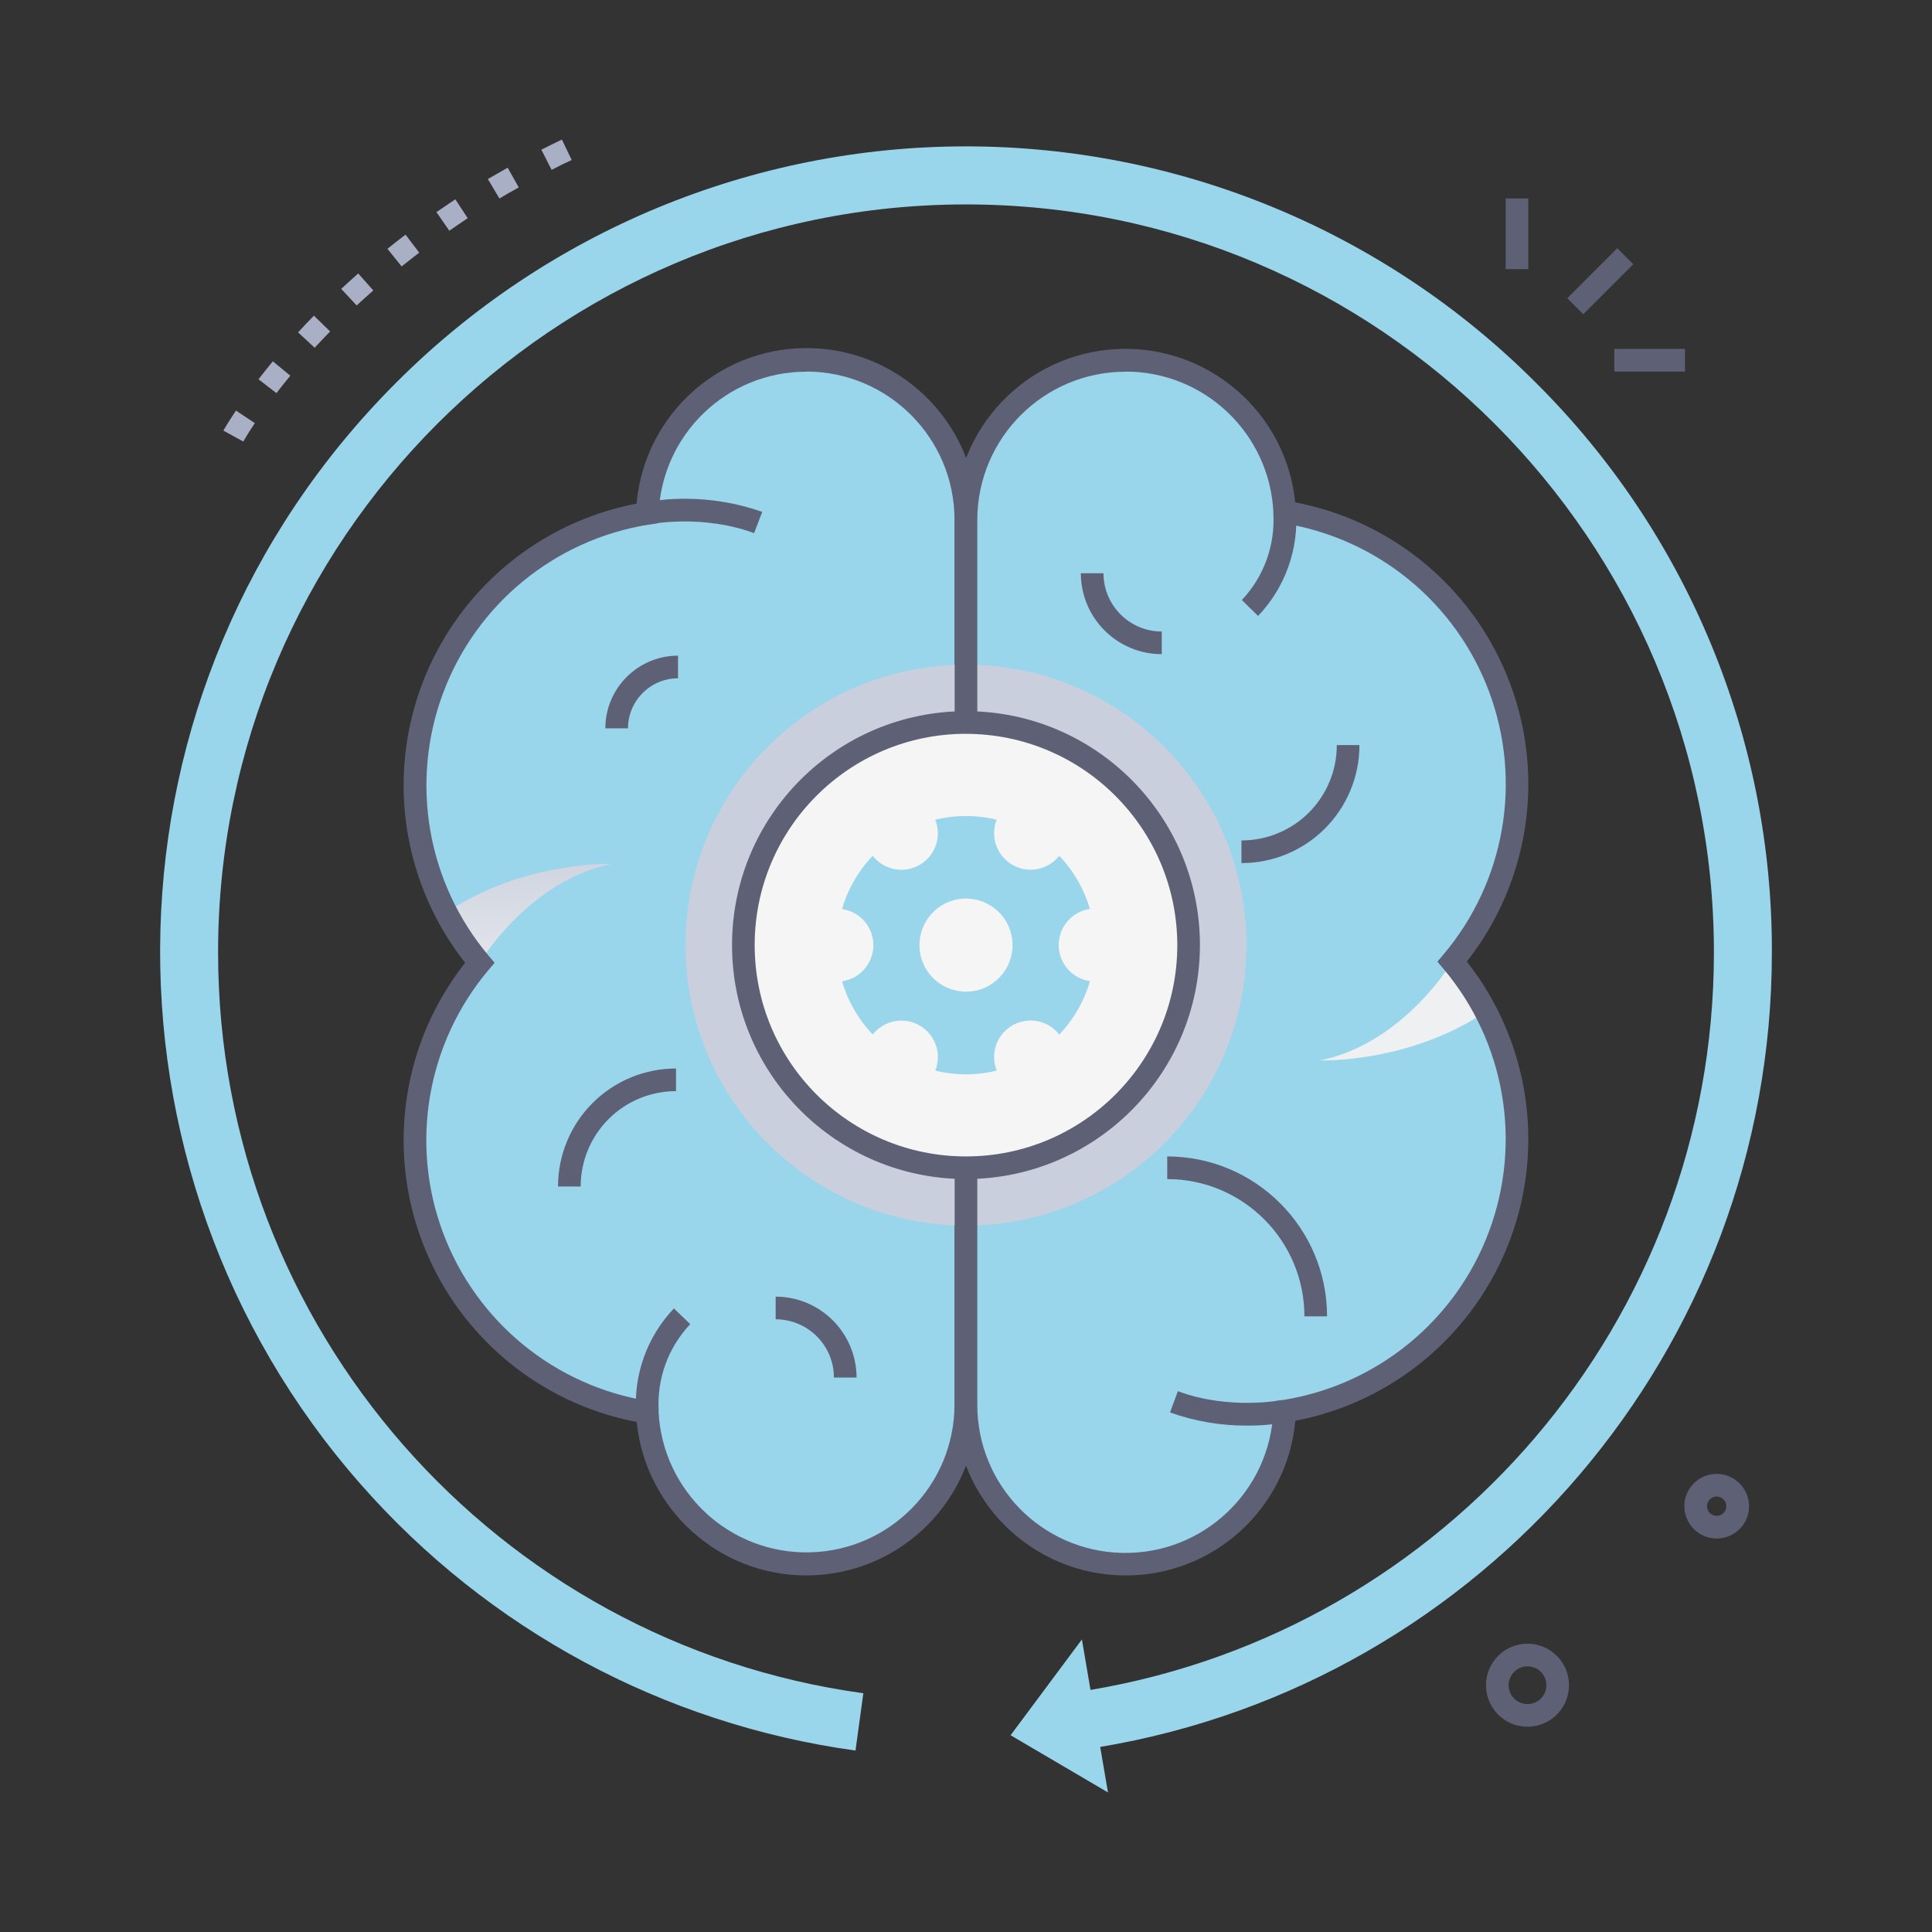
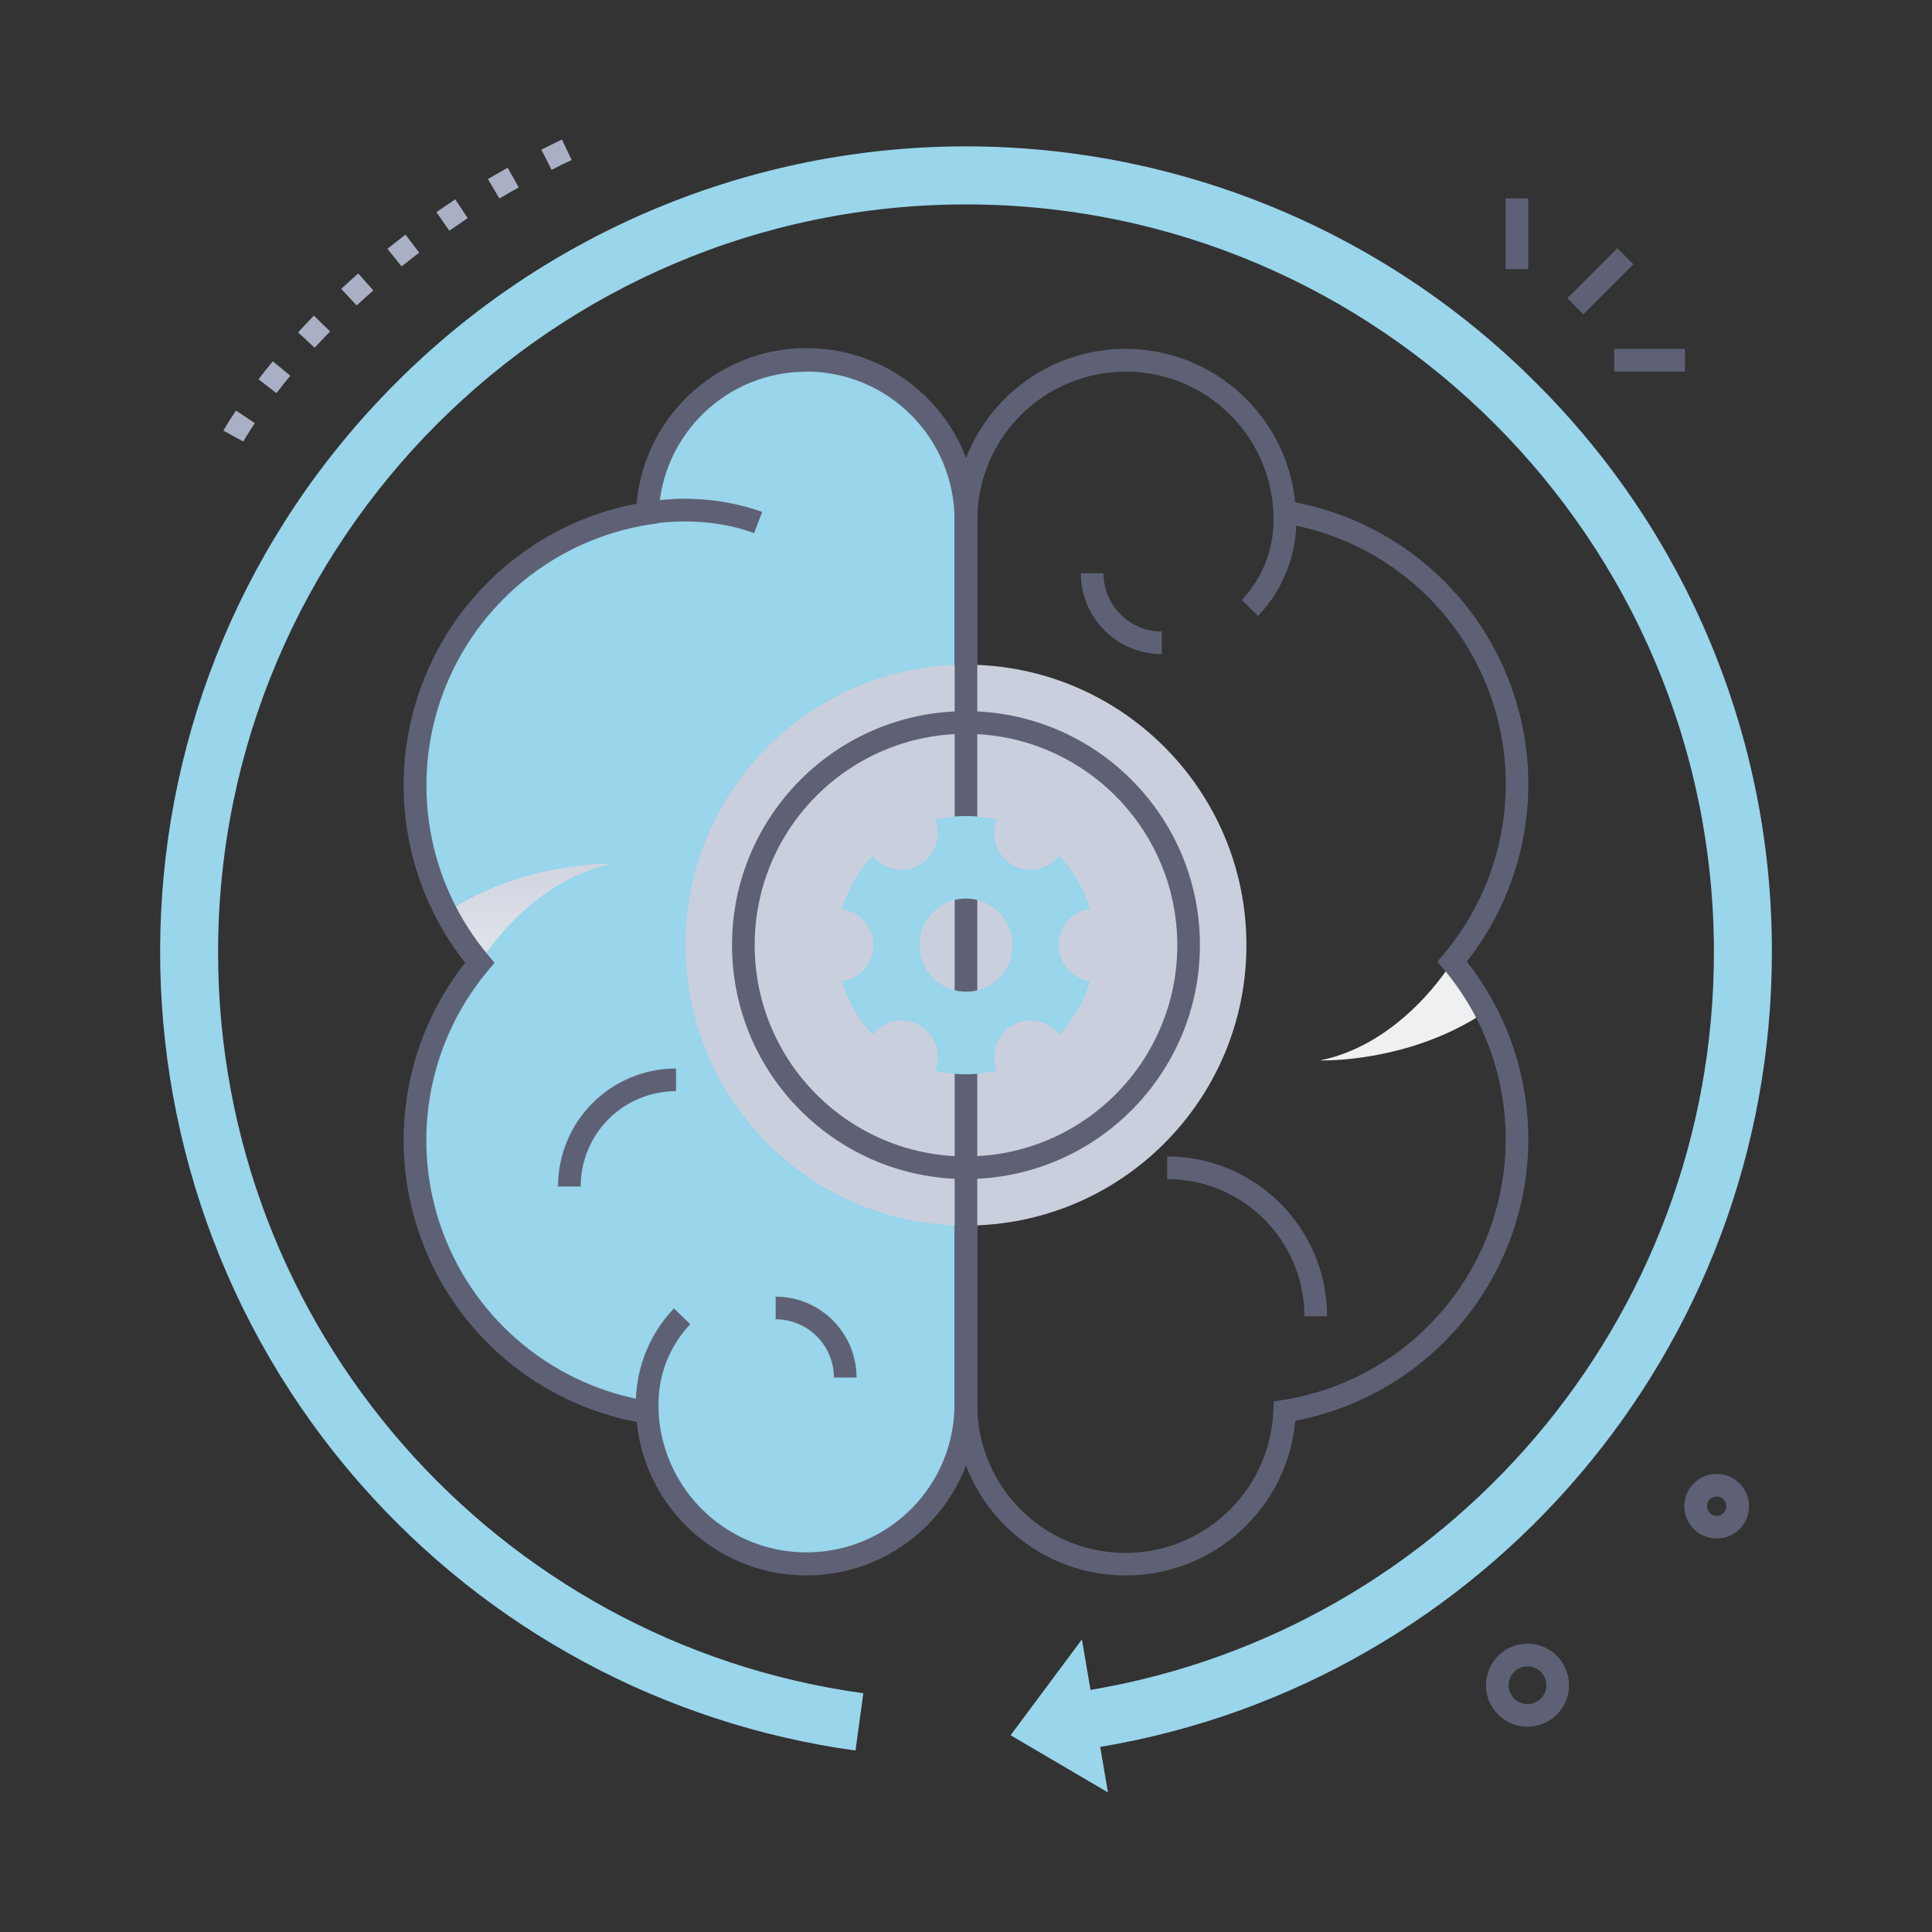
<svg xmlns="http://www.w3.org/2000/svg" width="512px" height="512px" viewBox="0,0,256,256">
  <rect x="0" y="0" width="256" height="256" fill="#333333" stroke="none" />
  <defs>
    <linearGradient x1="140.19" y1="220.66" x2="140.19" y2="274.05" gradientUnits="userSpaceOnUse" id="color-1">
      <stop offset="0" stop-color="#cacfdd" />
      <stop offset="1" stop-color="#eef0f1" />
    </linearGradient>
    <linearGradient x1="27185.109" y1="37552.658" x2="49280.445" y2="37552.658" gradientUnits="userSpaceOnUse" id="color-2">
      <stop offset="0" stop-color="#cacfdd" />
      <stop offset="1" stop-color="#eef0f1" />
    </linearGradient>
    <linearGradient x1="16668.621" y1="7892.685" x2="16668.621" y2="6493.099" gradientUnits="userSpaceOnUse" id="color-3">
      <stop offset="0" stop-color="#cacfdd" />
      <stop offset="1" stop-color="#eef0f1" />
    </linearGradient>
  </defs>
  <g fill="none" fill-rule="nonzero" stroke="none" stroke-width="1" stroke-linecap="butt" stroke-linejoin="miter" stroke-miterlimit="10" stroke-dasharray="" stroke-dashoffset="0" font-family="none" font-weight="none" font-size="none" text-anchor="none" style="mix-blend-mode: normal">
    <g transform="translate(-0.002,-0.492) scale(0.5,0.5)">
      <g>
        <g id="Cognitive">
          <path d="M256,138.72v234.5c0.093,22.999 -18.236,41.844 -41.229,42.388c-22.993,0.545 -42.194,-17.411 -43.191,-40.388c-26.01,-4.117 -47.786,-21.924 -56.986,-46.598c-9.2,-24.674 -4.398,-52.391 12.566,-72.532c-16.942,-20.139 -21.734,-47.838 -12.54,-72.497c9.194,-24.659 30.949,-42.461 56.94,-46.593c0.997,-22.927 20.116,-40.864 43.06,-40.397c22.944,0.467 41.318,19.168 41.38,42.117z" fill="#99d5eb" />
          <path d="M162.12,229.92c-22.19,4.55 -35,26.21 -35,26.21c-3.445,-4.083 -6.43,-8.533 -8.9,-13.27c20.39,-13.73 43.9,-12.94 43.9,-12.94z" fill="url(#color-1)" style="mix-blend-mode: multiply" />
          <path d="M213.74,418.49c-23.225,0.028 -42.686,-17.561 -45,-40.67c-26.078,-4.97 -47.673,-23.187 -56.965,-48.055c-9.292,-24.868 -4.935,-52.782 11.495,-73.635c-16.423,-20.847 -20.783,-48.751 -11.5,-73.614c9.283,-24.863 30.863,-43.083 56.93,-48.066c2.157,-24.154 22.975,-42.311 47.198,-41.165c24.223,1.145 43.234,21.186 43.102,45.435v234.5c-0.028,24.987 -20.273,45.237 -45.26,45.27zM213.74,99.49c-21.073,-0.042 -38.394,16.612 -39.18,37.67l-0.1,2.46l-2.46,0.38c-24.92,3.969 -45.775,21.043 -54.586,44.689c-8.81,23.646 -4.212,50.204 12.036,69.511l1.63,1.93l-1.63,1.93c-16.269,19.307 -20.88,45.879 -12.068,69.539c8.812,23.66 29.683,40.741 54.618,44.701l2.41,0.38l0.12,2.44c1.073,21.244 18.876,37.765 40.14,37.25c21.265,-0.515 38.247,-17.879 38.29,-39.15v-234.5c-0.022,-21.66 -17.56,-39.22 -39.22,-39.27z" fill="#5e6175" />
          <path d="M147.89,315.42c-0.008,-8.296 3.284,-16.254 9.15,-22.12c5.866,-5.866 13.824,-9.158 22.12,-9.15v6c-6.704,-0.005 -13.134,2.655 -17.874,7.396c-4.74,4.74 -7.401,11.171 -7.396,17.874z" fill="#5e6175" />
          <path d="M227,366.05h-6c-0.006,-8.525 -6.915,-15.434 -15.44,-15.44v-6c11.834,0.017 21.423,9.606 21.44,21.44z" fill="#5e6175" />
-           <path d="M166.43,194h-6c0.011,-10.632 8.628,-19.249 19.26,-19.26v6c-7.319,0.011 -13.249,5.941 -13.26,13.26z" fill="#5e6175" />
          <path d="M199.85,142.27c-13.85,-5.11 -27.54,-2.36 -27.68,-2.33l-1.17,-5.88c10.385,-1.791 21.054,-0.903 31,2.58z" fill="#5e6175" />
          <path d="M168.6,375.62c-0.747,-10.291 2.885,-20.418 10,-27.89l4.32,4.17c-5.844,6.183 -8.869,14.508 -8.36,23z" fill="#5e6175" />
-           <path d="M256,373.22v-234.49c-0.093,-22.999 18.236,-41.844 41.229,-42.388c22.993,-0.545 42.194,17.411 43.191,40.388c26.011,4.114 47.791,21.92 56.993,46.594c9.203,24.675 4.402,52.393 -12.563,72.536c16.969,20.138 21.777,47.855 12.58,72.532c-9.196,24.677 -30.97,42.487 -56.98,46.608c-0.862,23.044 -20.046,41.138 -43.101,40.652c-23.055,-0.486 -41.459,-19.372 -41.349,-42.432z" fill="#99d5eb" />
          <circle cx="256" cy="251.45" r="74.32" fill="url(#color-2)" style="mix-blend-mode: multiply" />
          <path d="M349.88,282c22.19,-4.55 35,-26.21 35,-26.21c3.445,4.081 6.427,8.531 8.89,13.27c-20.38,13.76 -43.89,12.94 -43.89,12.94z" fill="url(#color-3)" style="mix-blend-mode: multiply" />
          <path d="M298.27,418.49c-24.991,-0.028 -45.242,-20.279 -45.27,-45.27v-234.5c-0.024,-24.107 18.861,-43.998 42.937,-45.226c24.076,-1.227 44.885,16.641 47.313,40.626c26.078,4.97 47.673,23.187 56.965,48.055c9.292,24.868 4.935,52.782 -11.495,73.635c16.429,20.849 20.79,48.758 11.504,73.625c-9.285,24.867 -30.872,43.087 -56.944,48.065c-2.128,23.256 -21.657,41.041 -45.01,40.99zM298.27,99.49c-21.663,0.022 -39.226,17.567 -39.27,39.23v234.5c-0.037,21.386 17.058,38.863 38.44,39.299c21.382,0.436 39.175,-16.33 40.01,-37.699l0.1,-2.46l2.45,-0.36c24.935,-3.956 45.807,-21.033 54.624,-44.691c8.816,-23.657 4.21,-50.229 -12.054,-69.539l-1.63,-1.94l1.63,-1.93c16.28,-19.31 20.896,-45.892 12.078,-69.56c-8.818,-23.668 -29.702,-40.75 -54.648,-44.7l-2.41,-0.38l-0.12,-2.44c-0.968,-20.935 -18.243,-37.398 -39.2,-37.36z" fill="#5e6175" />
-           <path d="M329,229.71v-6c6.704,0.008 13.137,-2.652 17.877,-7.393c4.741,-4.741 7.401,-11.173 7.393,-17.877h6c0.008,8.296 -3.284,16.254 -9.15,22.12c-5.866,5.866 -13.824,9.158 -22.12,9.15z" fill="#5e6175" />
          <path d="M307.88,174.34c-11.839,-0.006 -21.434,-9.601 -21.44,-21.44h6c0.006,8.525 6.915,15.434 15.44,15.44z" fill="#5e6175" />
          <path d="M351.69,349.82h-6c-0.017,-20.076 -16.284,-36.348 -36.36,-36.37v-6c23.387,0.028 42.338,18.983 42.36,42.37z" fill="#5e6175" />
-           <path d="M330.53,378.78c-6.971,0.043 -13.895,-1.134 -20.46,-3.48l2.08,-5.63c13.85,5.12 27.55,2.33 27.69,2.33l1.21,5.87c-3.47,0.636 -6.992,0.941 -10.52,0.91z" fill="#5e6175" />
          <path d="M333.41,164.21l-4.31,-4.21c5.843,-6.183 8.866,-14.509 8.35,-23l6,-0.71c0.742,10.306 -2.904,20.447 -10.04,27.92z" fill="#5e6175" />
-           <circle cx="256" cy="251.45" r="59" fill="#f5f5f5" />
          <path d="M256,313.45c-34.242,0 -62,-27.758 -62,-62c0,-34.242 27.758,-62 62,-62c34.242,0 62,27.758 62,62c-0.039,34.226 -27.774,61.961 -62,62zM256,195.45c-30.928,0 -56,25.072 -56,56c0,30.928 25.072,56 56,56c30.928,0 56,-25.072 56,-56c-0.039,-30.91 -25.09,-55.957 -56,-55.99z" fill="#5e6175" />
          <path d="M280.72,227.78c-2.973,3.772 -8.264,4.791 -12.425,2.392c-4.161,-2.399 -5.93,-7.489 -4.155,-11.952c-5.351,-1.31 -10.939,-1.31 -16.29,0c1.794,4.461 0.034,9.562 -4.129,11.968c-4.163,2.406 -9.461,1.384 -12.431,-2.398c-3.813,3.977 -6.606,8.818 -8.14,14.11c4.766,0.673 8.309,4.752 8.309,9.565c0,4.813 -3.543,8.892 -8.309,9.565c1.549,5.285 4.34,10.123 8.14,14.11c2.973,-3.772 8.264,-4.791 12.425,-2.392c4.161,2.399 5.93,7.489 4.155,11.952c5.347,1.315 10.933,1.315 16.28,0c-1.798,-4.464 -0.036,-9.572 4.133,-11.977c4.169,-2.405 9.472,-1.375 12.437,2.417c3.813,-3.987 6.603,-8.839 8.13,-14.14c-4.755,-0.689 -8.283,-4.765 -8.283,-9.57c0,-4.805 3.528,-8.881 8.283,-9.57c-1.551,-5.273 -4.339,-10.1 -8.13,-14.08zM262.17,262.14c-5.903,3.405 -13.448,1.381 -16.854,-4.521c-3.406,-5.902 -1.383,-13.448 4.519,-16.855c5.902,-3.407 13.448,-1.385 16.856,4.516c1.637,2.835 2.081,6.204 1.233,9.366c-0.848,3.162 -2.917,5.858 -5.753,7.494z" fill="#99d5eb" />
          <path d="M407,102.38c-40.029,-40.084 -94.352,-62.607 -151,-62.607c-56.648,0 -110.971,22.523 -151,62.607c-80.88,80.87 -82.6,208.69 -9.45,291.9c33.818,38.536 80.382,63.606 131.17,70.62l2.08,-15.19c-97.14,-13.32 -171,-96.68 -171,-196.34c-0.01,-109.29 88.91,-198.21 198.2,-198.21c109.29,0 198.21,88.92 198.21,198.21c0,97.83 -71.09,179.63 -165.21,195.46l-2.28,-13.38l-18.9,25.39l25.81,15.16l-2.06,-12.06c101.49,-17 178,-105.27 178,-210.57c0.151,-56.668 -22.38,-111.039 -62.57,-150.99z" fill="#99d5eb" />
          <path d="M64.48,118l-5.26,-2.89c0,-0.08 1.11,-2 3.32,-5.33l5,3.34c-2.06,3.06 -3.05,4.88 -3.06,4.88zM73.26,105.16l-4.75,-3.66c1.21,-1.58 2.5,-3.19 3.8,-4.77l4.63,3.82c-1.26,1.53 -2.5,3.08 -3.68,4.61zM83.41,93.16l-4.41,-4.09c1.36,-1.49 2.77,-3 4.19,-4.43l4.3,4.18c-1.39,1.42 -2.76,2.87 -4.08,4.3zM94.52,81.93l-4.09,-4.39c1.47,-1.37 3,-2.75 4.5,-4.09l4,4.5c-1.5,1.3 -2.93,2.64 -4.41,3.98zM106.44,71.59l-3.76,-4.67c1.57,-1.27 3.18,-2.53 4.79,-3.75l3.63,4.77c-1.56,1.19 -3.1,2.42 -4.66,3.65zM119.08,62.13l-3.42,-4.93c1.65,-1.14 3.34,-2.28 5,-3.4l3.29,5c-1.61,1.11 -3.26,2.2 -4.87,3.33zM132.36,53.59l-3.07,-5.16c1.72,-1 3.49,-2 5.25,-3l2.94,5.23c-1.71,0.92 -3.48,1.92 -5.12,2.93zM146.19,46l-2.72,-5.35c1.8,-0.91 3.63,-1.81 5.45,-2.68l2.59,5.42c-1.78,0.8 -3.57,1.68 -5.32,2.61z" fill="#a9afc4" />
          <path d="M396.5,454.79c-3.264,-3.76 -3.594,-9.244 -0.806,-13.369c2.788,-4.125 8,-5.863 12.706,-4.237c4.706,1.626 7.733,6.21 7.38,11.177c-0.315,4.437 -3.272,8.248 -7.492,9.655c-4.22,1.407 -8.872,0.135 -11.788,-3.225zM404.81,442.58c-1.96,-0.002 -3.741,1.141 -4.555,2.924c-0.814,1.783 -0.511,3.877 0.775,5.356c0.868,1.001 2.098,1.616 3.42,1.71v0c2.021,0.15 3.933,-0.936 4.84,-2.748c0.907,-1.812 0.631,-3.993 -0.7,-5.522c-0.951,-1.094 -2.33,-1.722 -3.78,-1.72z" fill="#5e6175" />
          <path d="M454.94,408.7c-3.95,0.002 -7.389,-2.698 -8.323,-6.537c-0.934,-3.838 0.88,-7.817 4.39,-9.629c3.51,-1.812 7.804,-0.988 10.393,1.996c2.215,2.526 2.743,6.116 1.349,9.173c-1.394,3.057 -4.45,5.013 -7.809,4.997zM454.94,397.58c-1.205,-0.001 -2.247,0.839 -2.503,2.016c-0.256,1.177 0.343,2.374 1.439,2.874c1.096,0.5 2.393,0.168 3.113,-0.798c0.721,-0.965 0.671,-2.303 -0.12,-3.212c-0.483,-0.562 -1.189,-0.884 -1.93,-0.88z" fill="#5e6175" />
          <rect x="237.119" y="350.276" transform="rotate(-45)" width="18.74" height="6" fill="#5e6175" />
          <rect x="399.02" y="53.57" width="6" height="18.74" fill="#5e6175" />
          <rect x="427.8" y="93.45" width="18.74" height="6" fill="#5e6175" />
        </g>
      </g>
    </g>
  </g>
</svg>